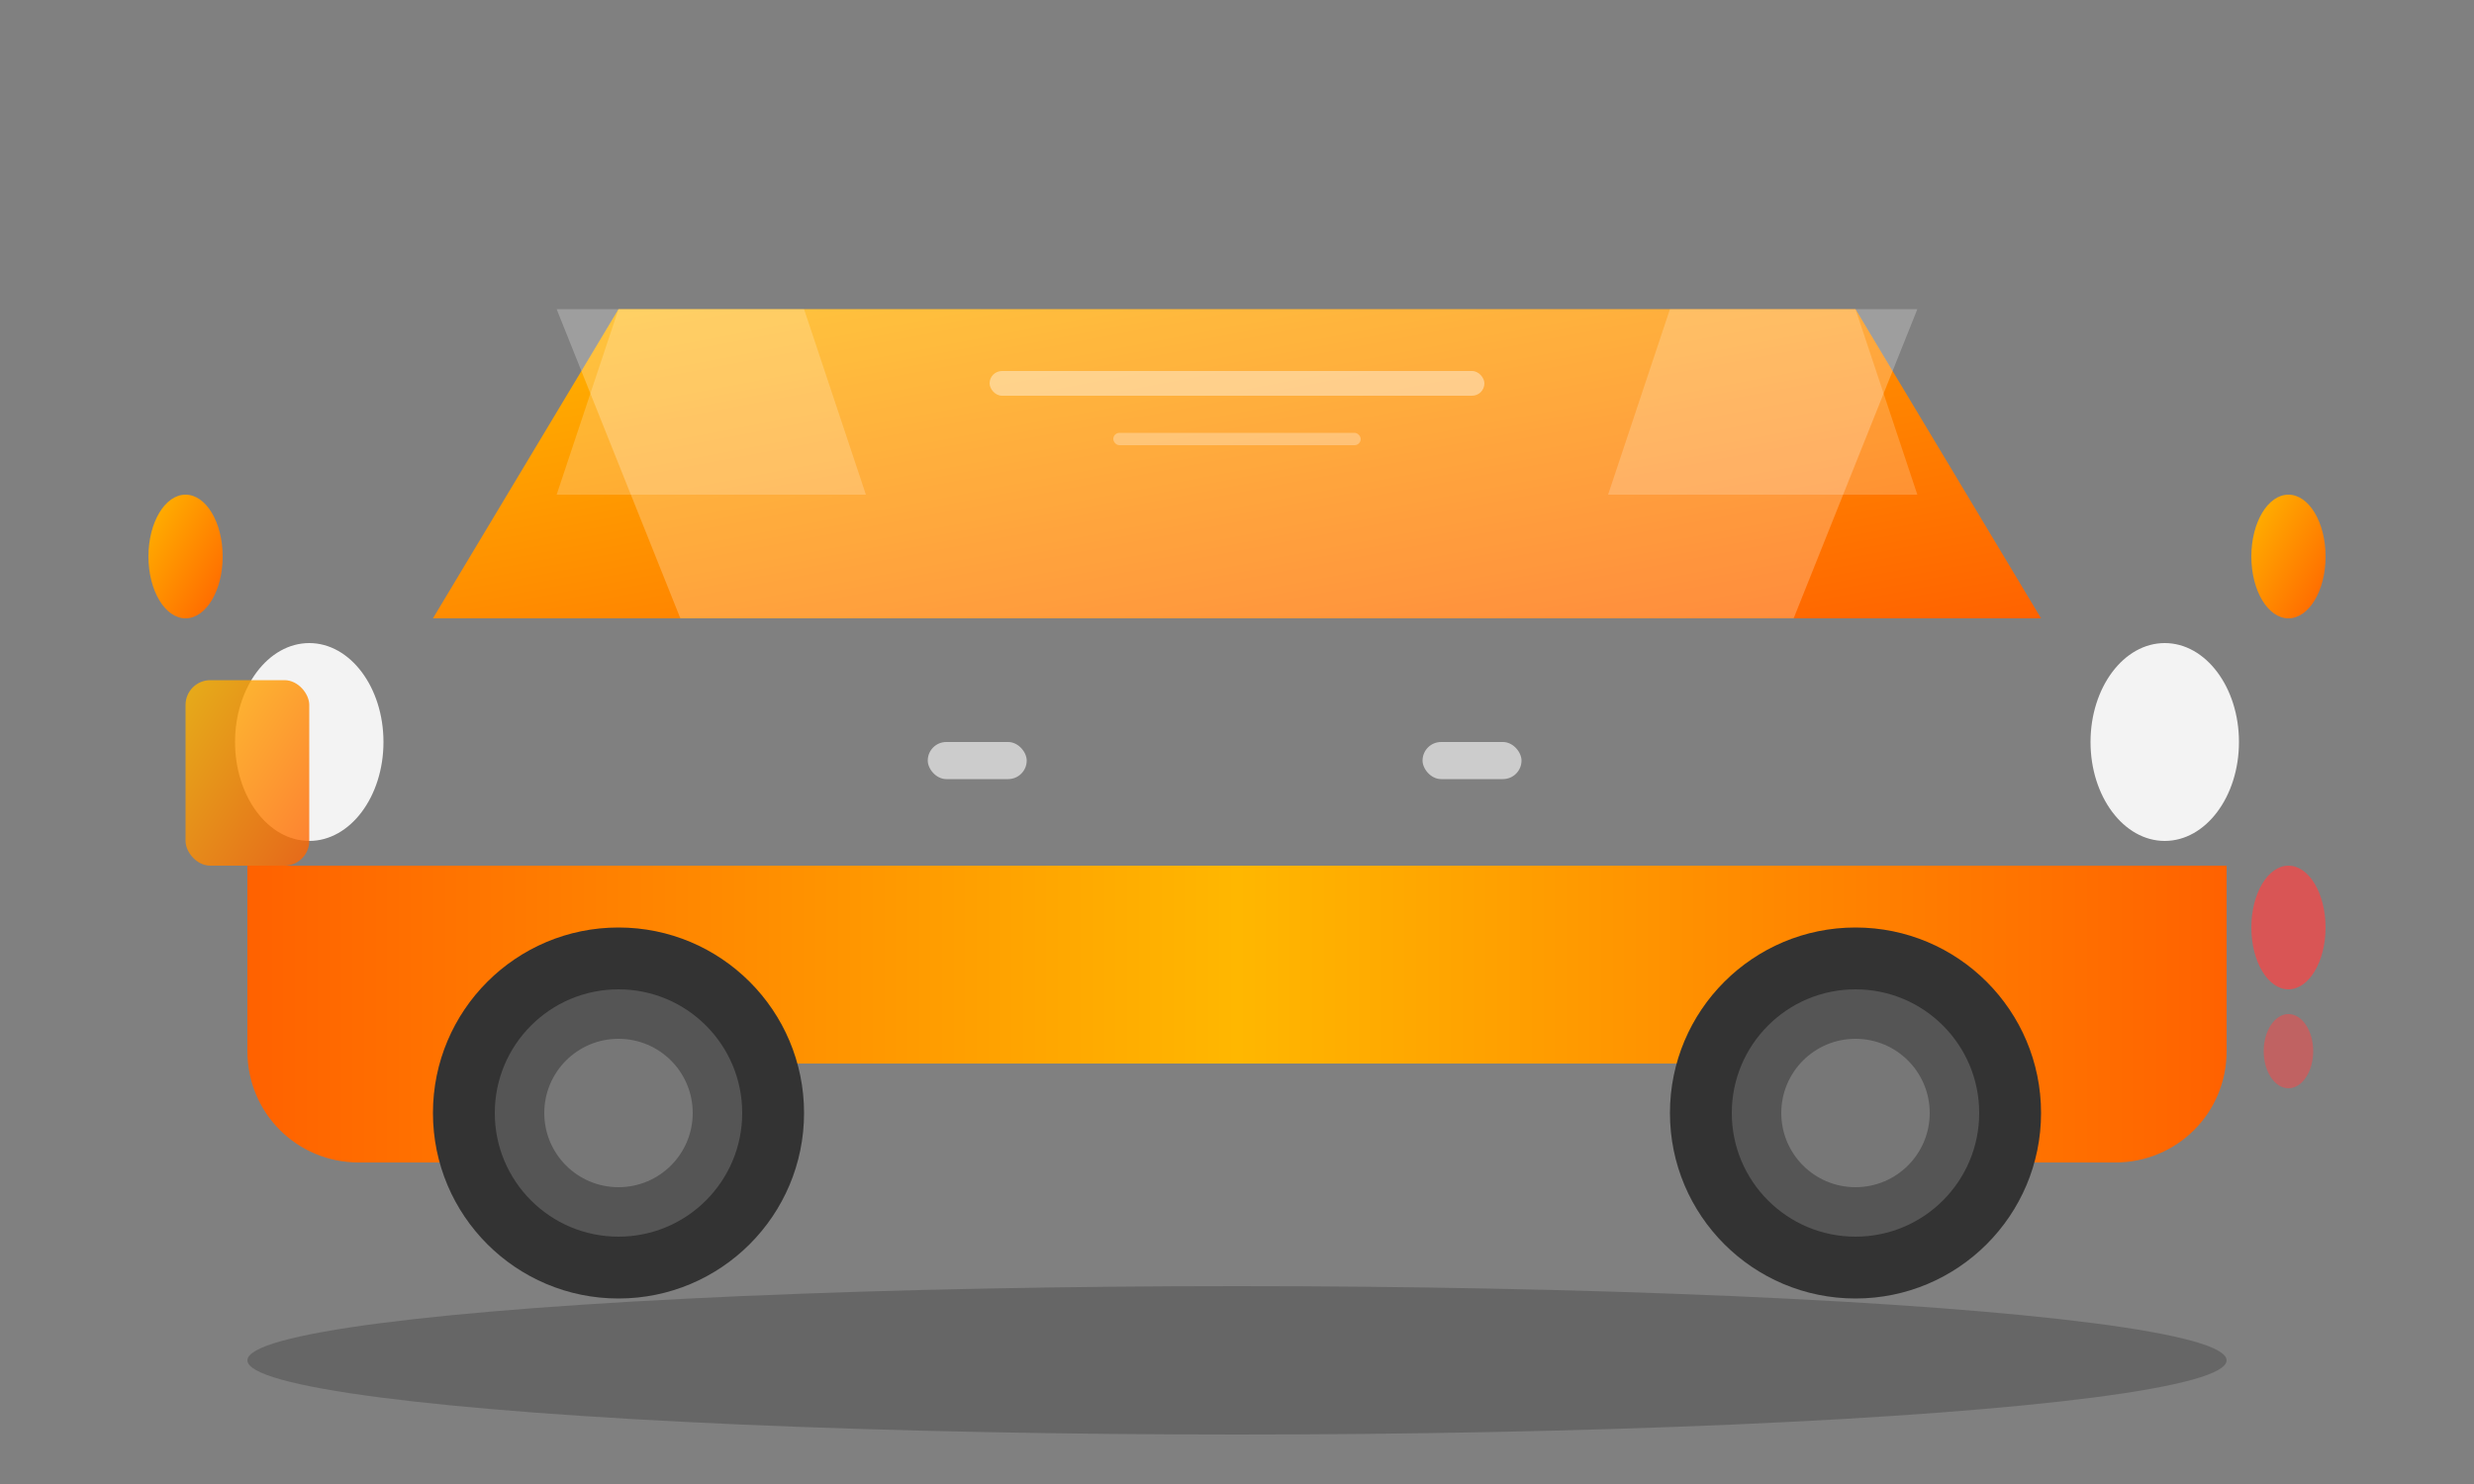
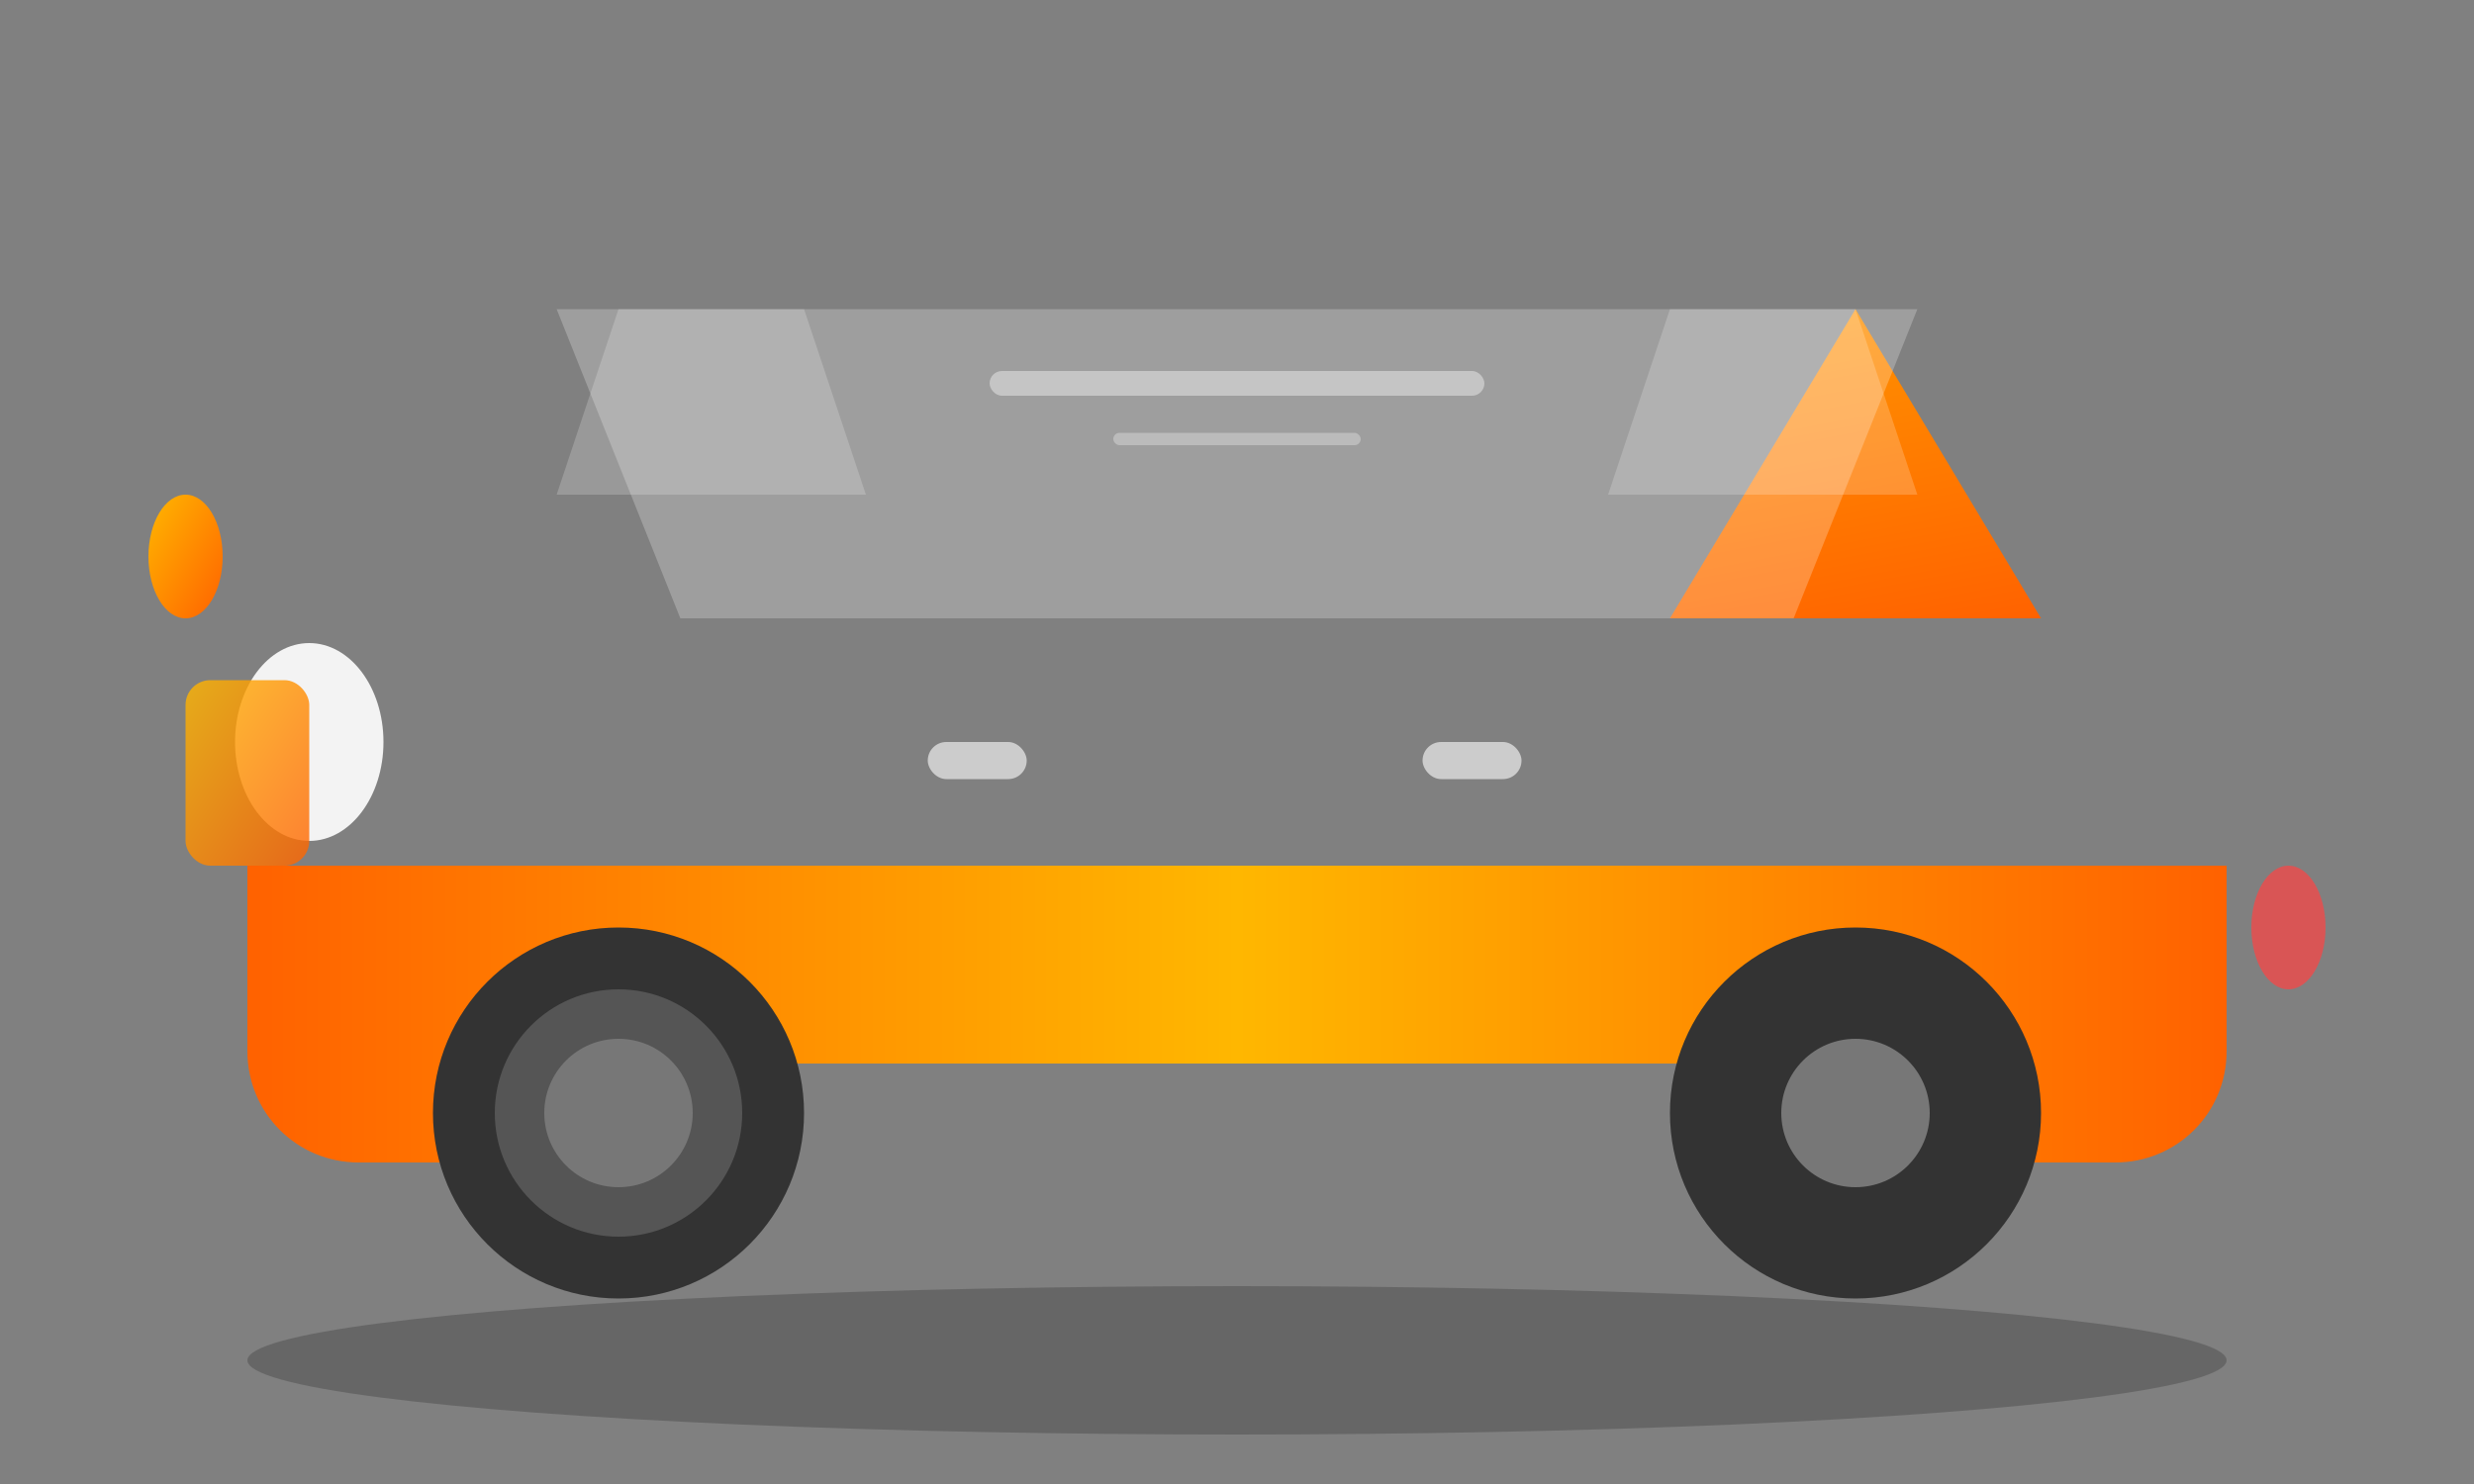
<svg xmlns="http://www.w3.org/2000/svg" viewBox="0 0 200 120" fill="none">
  <rect x="0" y="0" width="200" height="120" fill="#808080" stroke="none" />
  <defs>
    <linearGradient id="car1Grad" x1="0%" y1="0%" x2="100%" y2="100%">
      <stop offset="0%" style="stop-color:#ffb700" />
      <stop offset="100%" style="stop-color:#ff6200" />
    </linearGradient>
    <linearGradient id="car1Body" x1="0%" y1="50%" x2="100%" y2="50%">
      <stop offset="0%" style="stop-color:#ff6200" />
      <stop offset="50%" style="stop-color:#ffb700" />
      <stop offset="100%" style="stop-color:#ff6200" />
    </linearGradient>
  </defs>
  <ellipse cx="100" cy="110" rx="80" ry="6" fill="rgba(0,0,0,0.2)" />
  <path d="M20 70h160v15c0 5-4 9-9 9h-8c-2 0-4-2-4-4s-2-4-4-4H45c-2 0-4 2-4 4s-2 4-4 4h-8c-5 0-9-4-9-9V70z" fill="url(#car1Body)" />
-   <path d="M35 50h130l-15-25H50l-15 25z" fill="url(#car1Grad)" />
+   <path d="M35 50h130l-15-25l-15 25z" fill="url(#car1Grad)" />
  <path d="M45 25h110l-10 25H55l-10-25z" fill="rgba(255,255,255,0.3)" opacity="0.8" />
  <path d="M45 40h25l-5-15h-15l-5 15z" fill="rgba(255,255,255,0.2)" />
  <path d="M130 40h25l-5-15h-15l-5 15z" fill="rgba(255,255,255,0.2)" />
  <circle cx="50" cy="90" r="15" fill="#333" />
  <circle cx="50" cy="90" r="10" fill="#555" />
  <circle cx="50" cy="90" r="6" fill="#777" />
  <circle cx="150" cy="90" r="15" fill="#333" />
-   <circle cx="150" cy="90" r="10" fill="#555" />
  <circle cx="150" cy="90" r="6" fill="#777" />
  <ellipse cx="25" cy="60" rx="6" ry="8" fill="#fff" opacity="0.9" />
-   <ellipse cx="175" cy="60" rx="6" ry="8" fill="#fff" opacity="0.9" />
  <rect x="15" y="55" width="10" height="15" rx="2" fill="url(#car1Grad)" opacity="0.8" />
  <rect x="75" y="60" width="8" height="3" rx="1.5" fill="rgba(255,255,255,0.6)" />
  <rect x="115" y="60" width="8" height="3" rx="1.5" fill="rgba(255,255,255,0.6)" />
  <ellipse cx="15" cy="45" rx="3" ry="5" fill="url(#car1Grad)" />
-   <ellipse cx="185" cy="45" rx="3" ry="5" fill="url(#car1Grad)" />
  <rect x="80" y="30" width="40" height="2" rx="1" fill="rgba(255,255,255,0.4)" />
  <rect x="90" y="35" width="20" height="1" rx="0.5" fill="rgba(255,255,255,0.3)" />
  <ellipse cx="185" cy="75" rx="3" ry="5" fill="#ff4444" opacity="0.7" />
-   <ellipse cx="185" cy="85" rx="2" ry="3" fill="#ff4444" opacity="0.5" />
</svg>